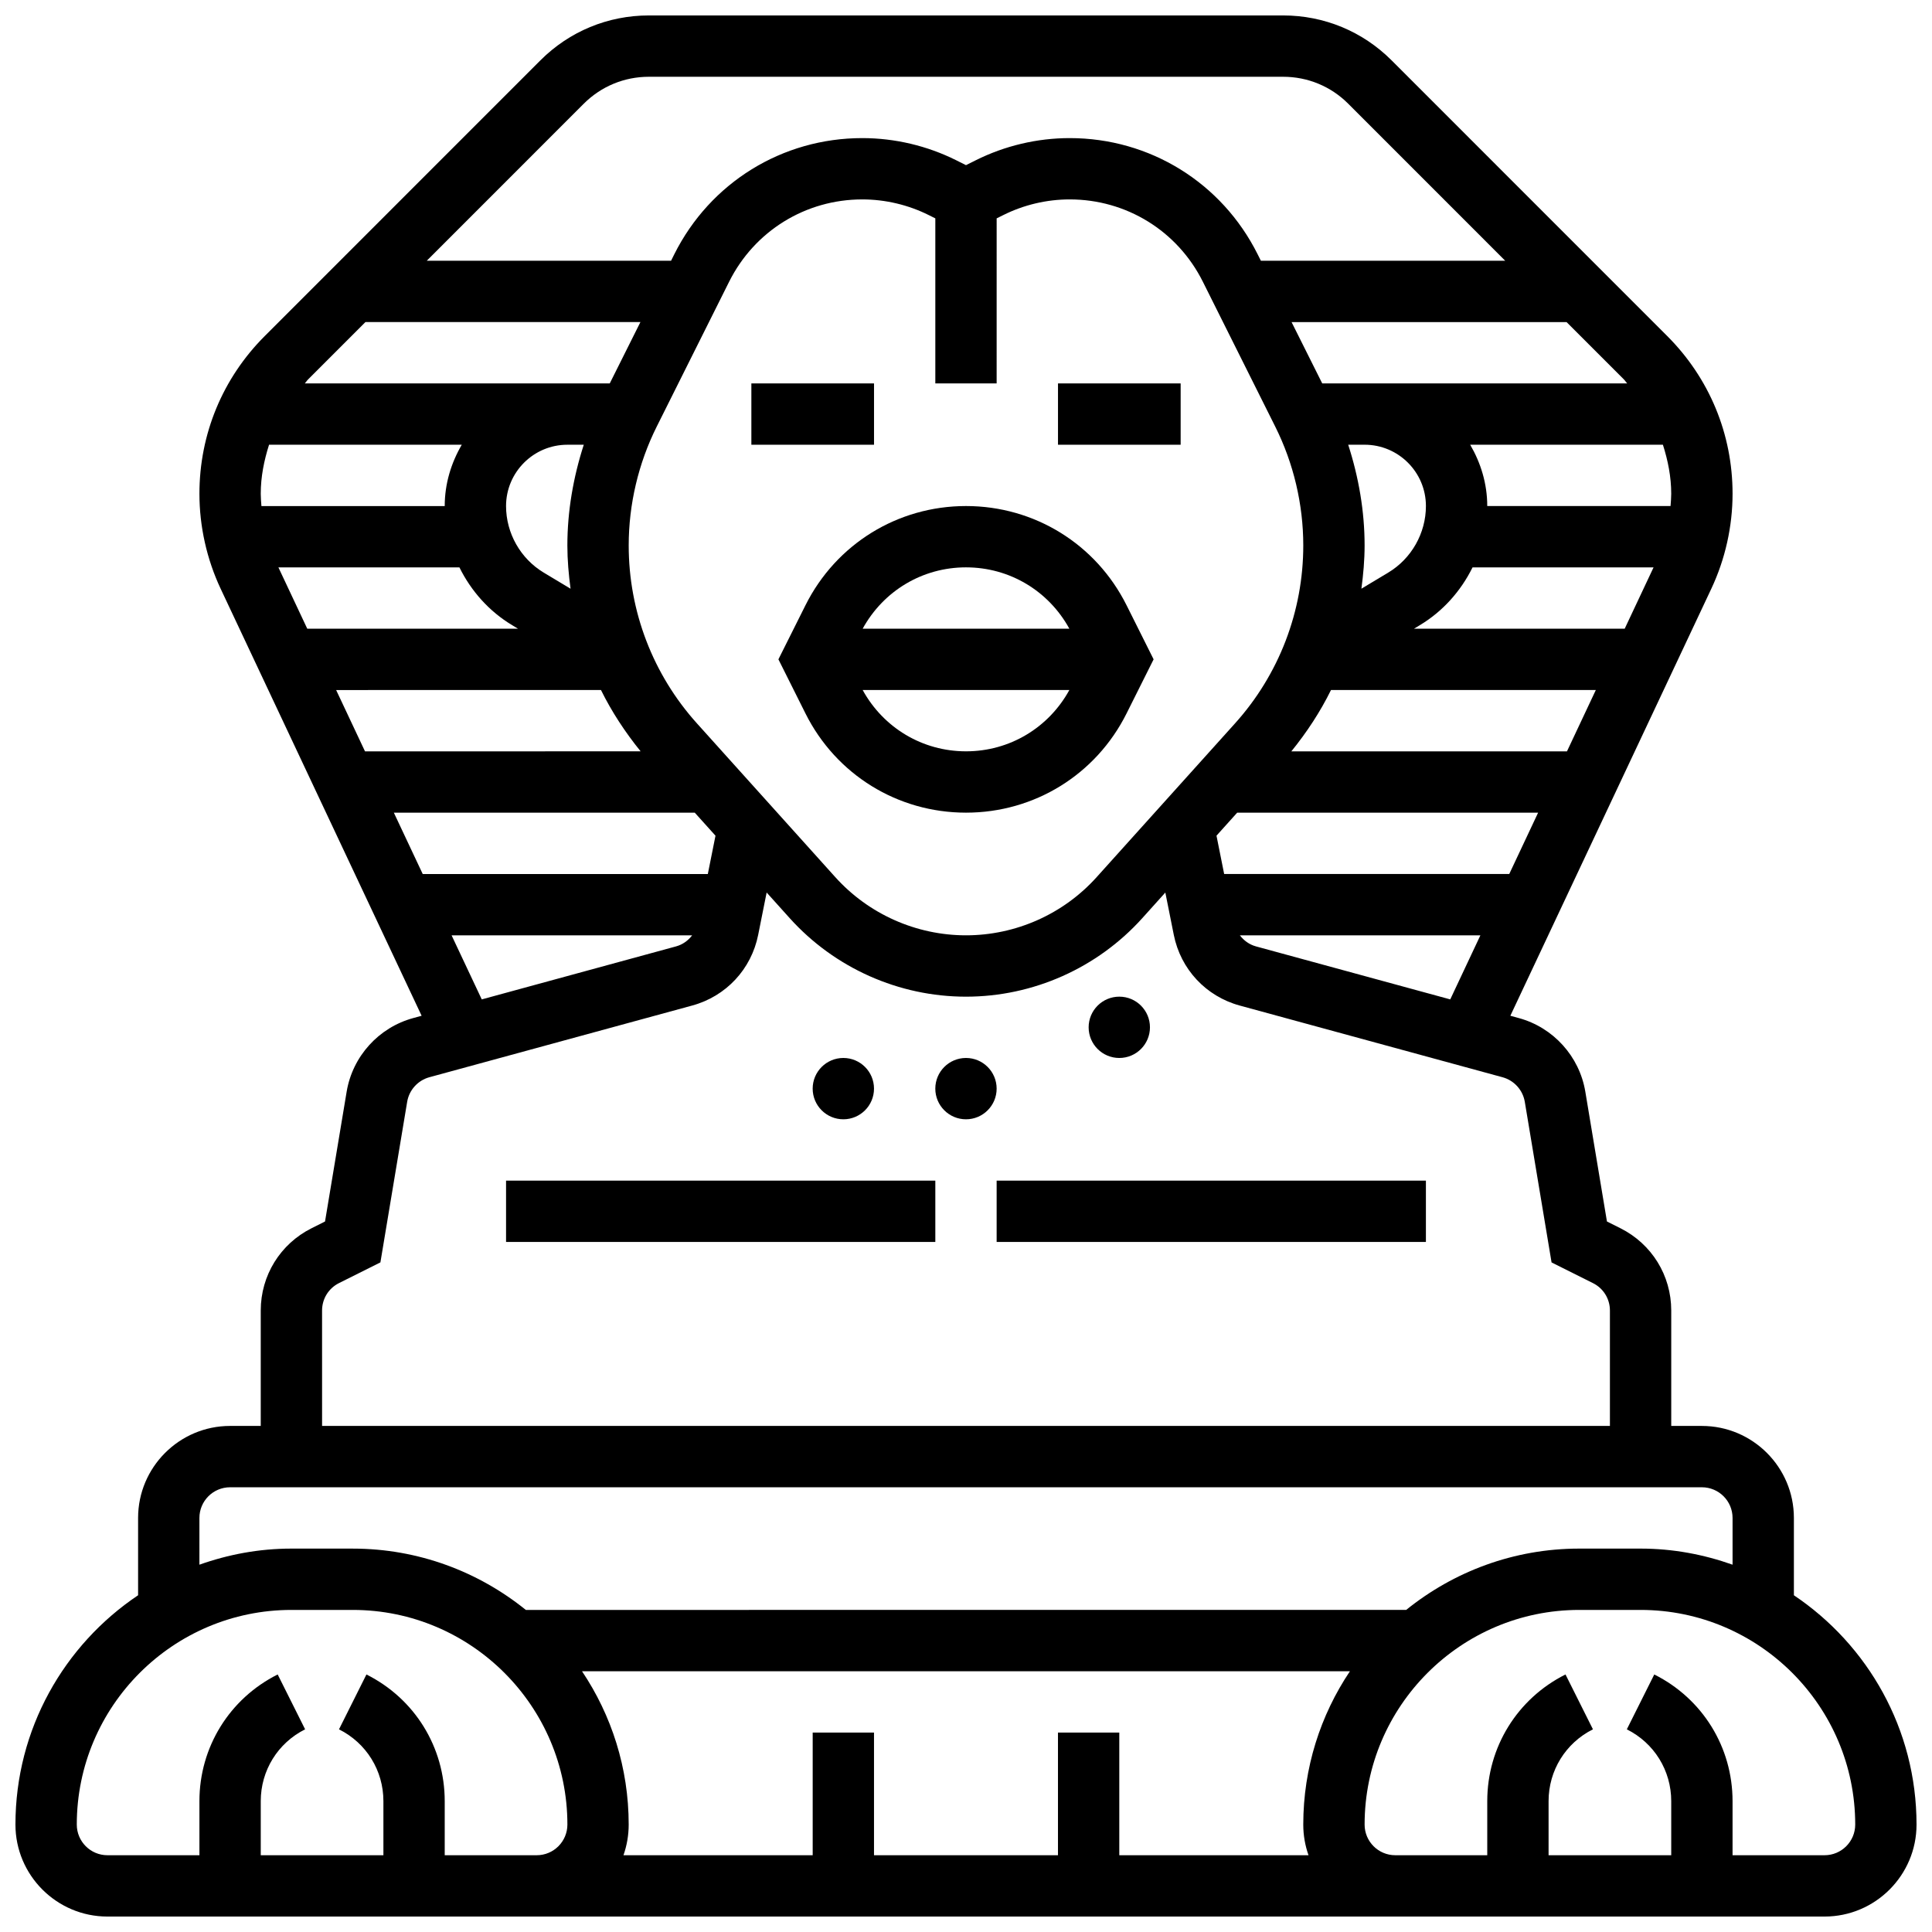
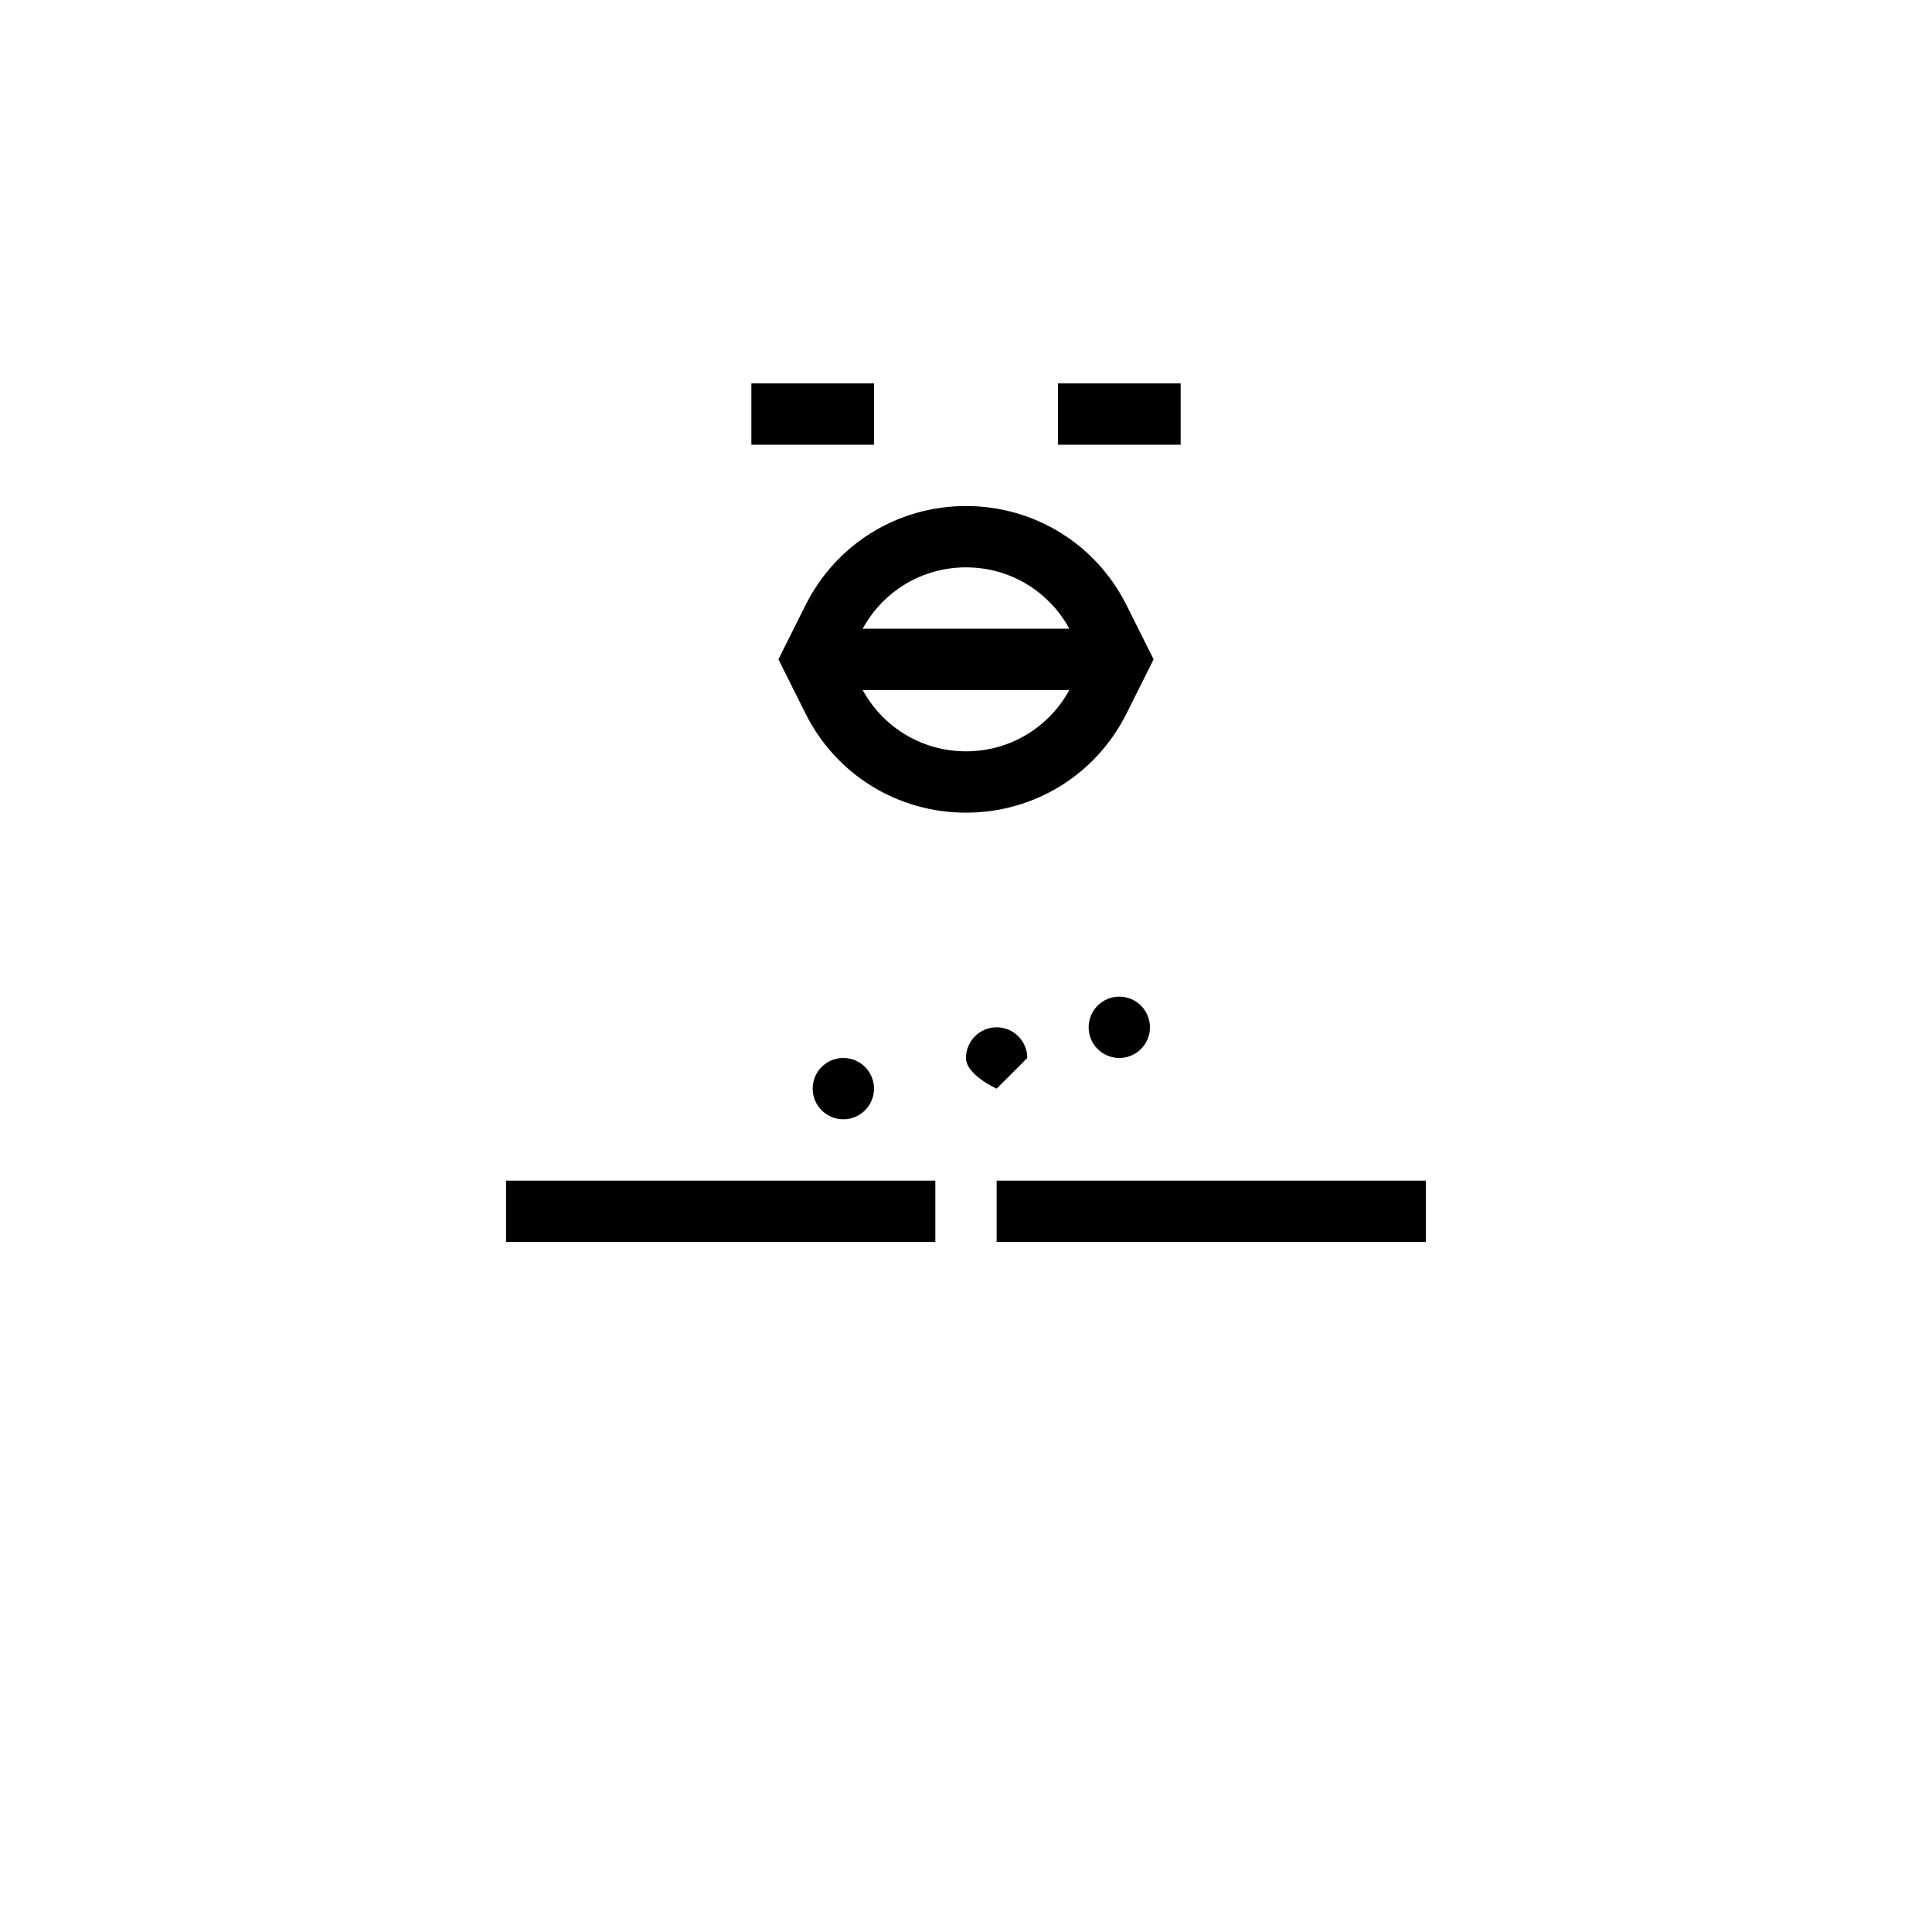
<svg xmlns="http://www.w3.org/2000/svg" width="800px" height="800px" version="1.1" viewBox="144 144 512 512">
  <defs>
    <clipPath id="a">
      <path d="m148.09 148.09h503.81v503.81h-503.81z" />
    </clipPath>
  </defs>
  <g clip-path="url(#a)">
-     <path d="m619.4 566.76v-20.492c0-13.441-10.938-24.379-24.379-24.379h-8.125v-30.586c0-9.297-5.168-17.648-13.473-21.809l-3.566-1.789-5.731-34.406c-1.559-9.359-8.492-17.016-17.641-19.504l-2.227-0.609 53.273-113.2c3.676-7.812 5.617-16.508 5.617-25.145 0-15.781-6.144-30.617-17.309-41.785l-73.059-73.07c-7.672-7.668-17.879-11.895-28.734-11.895h-168.09c-10.855 0-21.062 4.227-28.734 11.895l-73.062 73.07c-11.164 11.164-17.309 26.004-17.309 41.785 0 8.637 1.941 17.332 5.613 25.156l53.273 113.19-2.227 0.609c-9.148 2.496-16.082 10.141-17.641 19.512l-5.731 34.398-3.566 1.789c-8.301 4.156-13.469 12.52-13.469 21.805v30.586h-8.125c-13.441 0-24.379 10.938-24.379 24.379v20.492c-19.582 13.133-32.504 35.465-32.504 60.77 0 13.441 10.938 24.379 24.379 24.379h455.05c13.441 0 24.379-10.938 24.379-24.379-0.004-25.305-12.922-47.637-32.508-60.77zm-142.57-171.96c-1.754-0.48-3.195-1.543-4.25-2.926h63.738l-7.988 16.977zm-145.25-19.176h-75.555l-7.648-16.25h79.75l5.484 6.094zm-118.48-100.78c0-4.496 0.879-8.816 2.203-12.988h51.07c-2.797 4.805-4.519 10.305-4.519 16.254h-48.574c-0.082-1.09-0.18-2.18-0.18-3.266zm74.996 20.906c-6.16-3.695-9.988-10.457-9.988-17.641 0-8.965 7.289-16.25 16.25-16.25h4.348c-2.785 8.621-4.348 17.641-4.348 26.691 0 3.859 0.34 7.68 0.844 11.465zm-22.348-1.391c3.086 6.25 7.859 11.652 13.984 15.324l1.543 0.93h-55.848l-7.648-16.25zm37.516 32.504c2.844 5.769 6.41 11.188 10.508 16.25l-73.043 0.004-7.648-16.25zm25.461 8.875c-11.688-12.969-18.113-29.727-18.113-47.188 0-10.898 2.574-21.809 7.453-31.547l19.168-38.355c6.727-13.445 20.258-21.801 35.281-21.801 6.094 0 12.188 1.438 17.641 4.168l1.715 0.855v43.734h16.25l0.004-43.734 1.715-0.852c5.453-2.731 11.547-4.172 17.641-4.172 15.031 0 28.555 8.352 35.281 21.801l19.168 38.363c4.875 9.734 7.453 20.641 7.453 31.535 0 17.453-6.426 34.219-18.113 47.188l-36.633 40.703c-8.812 9.812-21.441 15.434-34.637 15.434s-25.824-5.625-34.648-15.43zm172.56-73.883h4.348c8.965 0 16.25 7.289 16.25 16.25 0 7.184-3.828 13.945-9.988 17.641l-7.109 4.266c0.504-3.781 0.848-7.594 0.848-11.461 0-9.051-1.562-18.078-4.348-26.695zm85.605 12.988c0 1.09-0.098 2.18-0.18 3.266h-48.574c0-5.949-1.723-11.449-4.519-16.25h51.07c1.328 4.168 2.203 8.488 2.203 12.984zm-90.164 52.02h70.184l-7.648 16.254h-73.043c4.106-5.062 7.672-10.484 10.508-16.254zm21.988-16.25 1.543-0.926c6.129-3.672 10.898-9.078 13.984-15.324h47.969l-7.648 16.25zm-46.848 48.754h79.75l-7.648 16.25-75.555 0.004-2.031-10.156zm103.35-113.76h-80.812l-8.125-16.25h72.875l15.195 15.195c0.324 0.324 0.551 0.723 0.867 1.055zm-276.51-74.125c4.609-4.598 10.727-7.137 17.246-7.137h168.09c6.516 0 12.645 2.535 17.242 7.133l41.613 41.625h-64.746l-0.863-1.715c-9.5-18.992-28.586-30.789-49.812-30.789-8.605 0-17.211 2.031-24.906 5.883l-2.574 1.285-2.566-1.285c-7.707-3.852-16.312-5.883-24.918-5.883-21.227 0-40.312 11.801-49.82 30.789l-0.852 1.715h-64.746zm-57.863 57.871h72.875l-8.125 16.25-80.816 0.004c0.316-0.332 0.543-0.73 0.871-1.055zm22.832 162.52h63.75c-1.055 1.383-2.496 2.445-4.25 2.926l-51.504 14.051zm-34.324 99.43c0-3.106 1.723-5.891 4.492-7.273l10.969-5.484 7.094-42.562c0.52-3.129 2.836-5.672 5.883-6.508l69.648-19c8.973-2.445 15.676-9.629 17.488-18.738l2.242-11.215 6.102 6.785c11.91 13.23 28.941 20.82 46.73 20.82s34.82-7.59 46.723-20.812l6.102-6.785 2.242 11.215c1.82 9.117 8.523 16.293 17.488 18.738l69.648 19c3.047 0.836 5.356 3.379 5.883 6.5l7.094 42.57 10.969 5.484c2.773 1.383 4.496 4.164 4.496 7.266v30.586h-341.29zm-32.504 54.965c0-4.484 3.641-8.125 8.125-8.125h390.05c4.484 0 8.125 3.641 8.125 8.125v12.391c-7.637-2.711-15.816-4.266-24.375-4.266h-16.25c-17.363 0-33.309 6.109-45.871 16.25l-233.3 0.004c-12.555-10.141-28.508-16.25-45.871-16.25l-16.254-0.004c-8.555 0-16.738 1.551-24.379 4.266zm89.387 89.387h-24.379v-14.336c0-14.301-7.957-27.164-20.746-33.566l-7.273 14.539c7.258 3.629 11.77 10.918 11.77 19.027v14.336h-32.504v-14.336c0-8.109 4.512-15.406 11.758-19.031l-7.273-14.539c-12.781 6.414-20.738 19.277-20.738 33.57v14.336h-24.375c-4.484 0-8.125-3.641-8.125-8.125 0-31.359 25.523-56.883 56.883-56.883h16.25c31.359 0 56.883 25.523 56.883 56.883-0.004 4.484-3.644 8.125-8.129 8.125zm154.39 0v-32.504h-16.25v32.504h-48.754v-32.504h-16.25v32.504h-50.145c0.887-2.535 1.383-5.273 1.383-8.125 0-15.023-4.566-29-12.367-40.629h203.5c-7.797 11.625-12.363 25.602-12.363 40.629 0 2.852 0.496 5.59 1.391 8.125zm186.9 0h-24.379v-14.336c0-14.301-7.957-27.164-20.746-33.566l-7.273 14.539c7.258 3.629 11.766 10.918 11.766 19.027v14.336h-32.504v-14.336c0-8.109 4.512-15.406 11.758-19.031l-7.273-14.539c-12.781 6.414-20.734 19.277-20.734 33.57v14.336h-24.379c-4.484 0-8.125-3.641-8.125-8.125 0-31.359 25.523-56.883 56.883-56.883h16.25c31.359 0 56.883 25.523 56.883 56.883 0 4.484-3.641 8.125-8.125 8.125z" />
-   </g>
+     </g>
  <path d="m424.38 245.61h32.504v16.25h-32.504z" />
  <path d="m442.55 333.07 7.168-14.336-7.168-14.336c-8.109-16.219-24.418-26.293-42.547-26.293s-34.438 10.078-42.547 26.297l-7.168 14.332 7.168 14.336c8.109 16.219 24.418 26.293 42.547 26.293s34.438-10.074 42.547-26.293zm-42.547-38.715c11.531 0 21.875 6.215 27.383 16.25l-54.77 0.004c5.512-10.035 15.855-16.254 27.387-16.254zm-27.387 32.504h54.777c-5.508 10.035-15.863 16.25-27.383 16.25-11.523 0.004-21.883-6.211-27.395-16.25z" />
  <path d="m408.12 456.88h113.76v16.25h-113.76z" />
  <path d="m343.12 245.61h32.504v16.25h-32.504z" />
  <path d="m278.11 456.88h113.76v16.25h-113.76z" />
  <path d="m375.62 432.5c0 4.484-3.637 8.125-8.125 8.125-4.488 0-8.129-3.641-8.129-8.125 0-4.488 3.641-8.129 8.129-8.129 4.488 0 8.125 3.641 8.125 8.129" />
  <path d="m448.75 416.25c0 4.488-3.637 8.125-8.125 8.125-4.488 0-8.125-3.637-8.125-8.125s3.637-8.125 8.125-8.125c4.488 0 8.125 3.637 8.125 8.125" />
-   <path d="m408.12 432.5c0 4.484-3.637 8.125-8.125 8.125s-8.129-3.641-8.129-8.125c0-4.488 3.641-8.129 8.129-8.129s8.125 3.641 8.125 8.129" />
+   <path d="m408.12 432.5s-8.129-3.641-8.129-8.125c0-4.488 3.641-8.129 8.129-8.129s8.125 3.641 8.125 8.129" />
</svg>